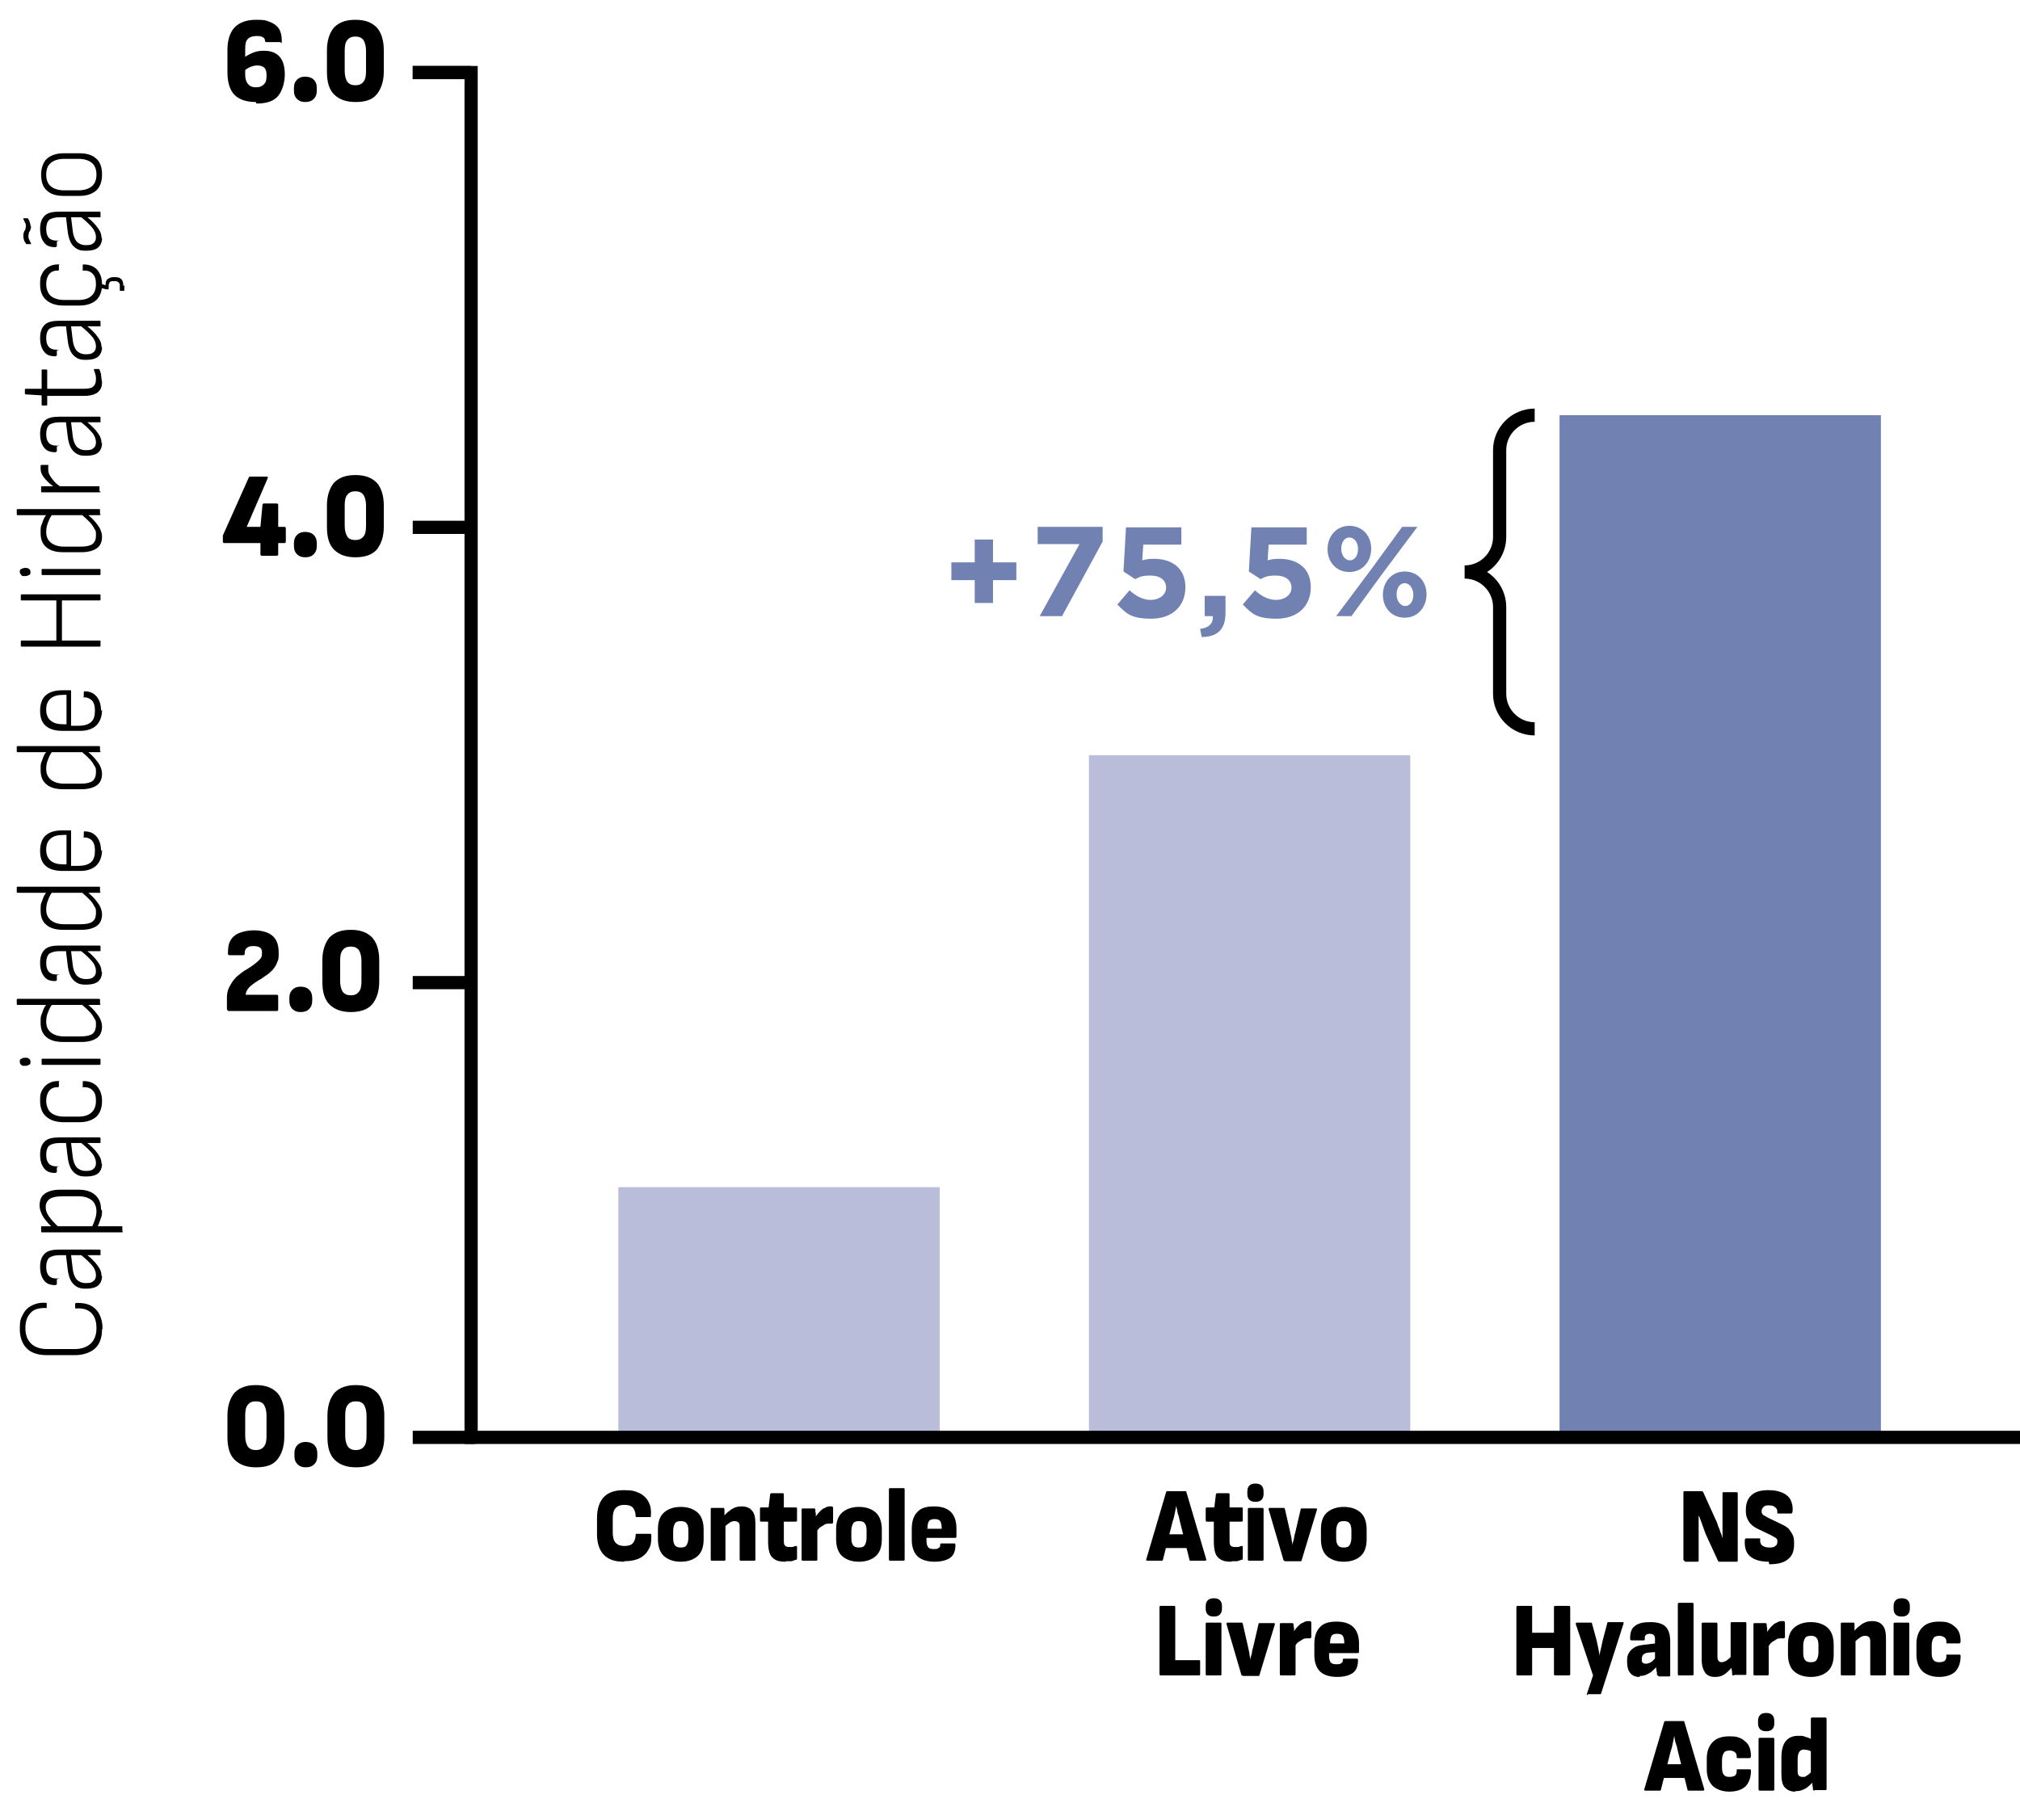
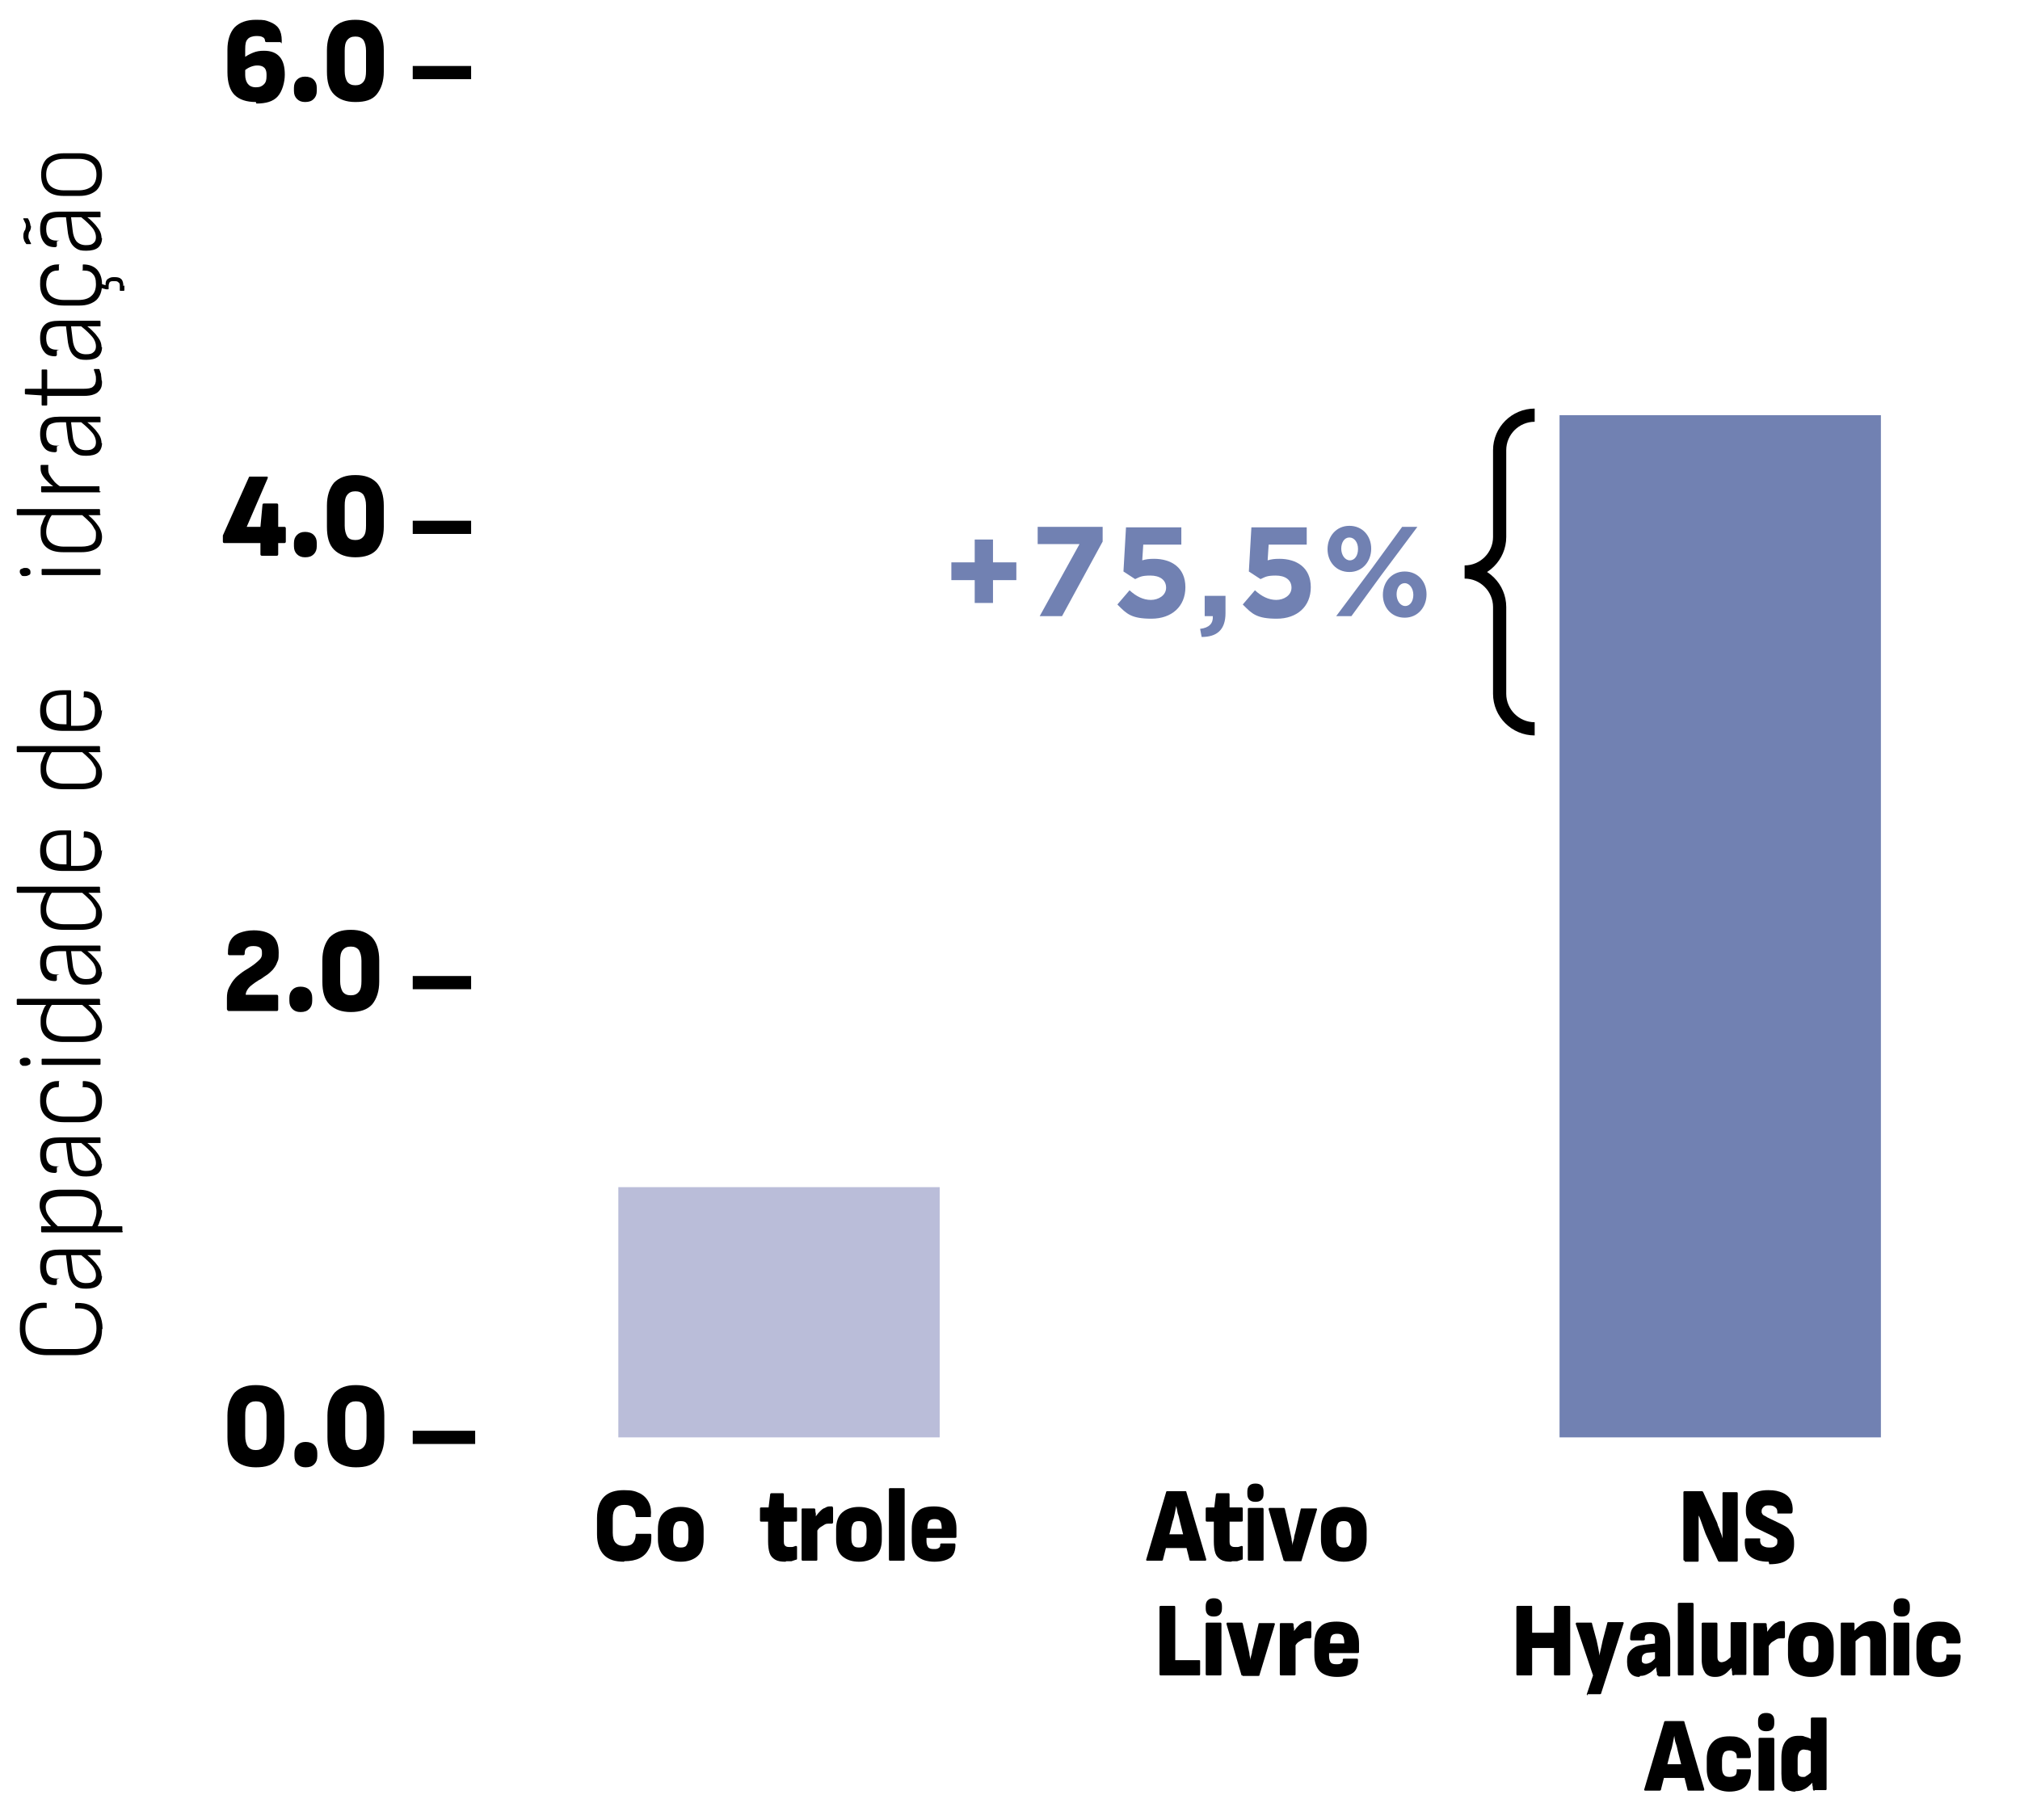
<svg xmlns="http://www.w3.org/2000/svg" id="Camada_1" data-name="Camada 1" version="1.1" viewBox="0 0 397.9 358.6">
  <defs>
    <style> .cls-1 { fill: #babdd9; } .cls-1, .cls-2, .cls-3 { stroke-width: 0px; } .cls-2 { fill: #000; } .cls-4 { fill: none; stroke: #000; stroke-miterlimit: 10; stroke-width: 2.6px; } .cls-3 { fill: #7181b2; } </style>
  </defs>
  <g>
    <path class="cls-2" d="M331.9,307.5c-.2,0-.3,0-.3-.3v-13.1c0-.2,0-.3.3-.3h3.3c.1,0,.2,0,.3.2l2.4,5.3c.2.4.4.8.5,1.3.2.4.4.9.5,1.3.2.4.3.8.4,1.2h0c0-.4,0-.8,0-1.2,0-.5,0-.9,0-1.4,0-.5,0-.9,0-1.2v-5c0-.2,0-.3.2-.3h2.5c.2,0,.3,0,.3.3v13.1c0,.2,0,.3-.3.3h-3.3c-.1,0-.2,0-.3-.2l-2.3-5c-.2-.4-.3-.8-.5-1.3s-.3-.9-.5-1.4c-.2-.5-.3-.9-.5-1.2h0c0,.4,0,.8,0,1.3,0,.5,0,.9,0,1.4v6.1c0,.2,0,.3-.3.3h-2.5Z" />
    <path class="cls-2" d="M348.4,307.7c-1.7,0-2.9-.4-3.7-1.1-.8-.7-1.1-1.8-1-3.2,0-.2.1-.3.3-.3h2.5c.2,0,.3,0,.2.3,0,.5.1.8.4,1.1.3.2.7.4,1.3.4s1,0,1.3-.3c.3-.2.4-.4.4-.8s0-.3,0-.4c0-.1-.2-.3-.3-.4-.2-.1-.4-.2-.7-.4l-2.7-1.3c-.7-.3-1.2-.7-1.5-1-.4-.4-.6-.8-.8-1.3-.2-.5-.2-1-.2-1.6,0-1.2.4-2.2,1.1-2.8.7-.7,1.9-1,3.3-1s2,.2,2.8.5c.7.3,1.3.8,1.6,1.4s.5,1.4.4,2.3c0,.2-.1.4-.3.4h-2.5c0,0-.2,0-.2,0,0,0,0-.1,0-.3,0-.4-.1-.7-.4-.9-.3-.3-.7-.4-1.2-.4s-.8,0-1.1.3c-.2.2-.4.4-.4.8s0,.3.1.5.2.3.4.4c.2.1.4.2.7.4l2.7,1.3c.6.3,1.2.6,1.5,1s.6.8.8,1.3c.2.5.2,1,.2,1.7,0,1.3-.4,2.3-1.2,2.9-.8.7-2,1-3.7,1Z" />
    <path class="cls-2" d="M299,330.1c-.2,0-.3,0-.3-.3v-13.1c0-.2,0-.3.3-.3h2.6c.2,0,.2,0,.2.3v5h4.3v-5c0-.2,0-.3.3-.3h2.6c.2,0,.3,0,.3.3v13.1c0,.2,0,.3-.3.3h-2.6c-.2,0-.3,0-.3-.3v-5.1h-4.3v5.1c0,.2,0,.3-.2.3h-2.6Z" />
    <path class="cls-2" d="M312.8,334c-.2,0-.3-.1-.2-.3l1.2-3.6-3.4-10.1c0-.2,0-.3.2-.3h2.7c.2,0,.3,0,.3.2l.9,3.3c.1.4.2.9.3,1.4s.2,1,.3,1.6h0c0-.5.2-1.1.3-1.6.1-.5.2-1,.3-1.4l.9-3.4c0-.2.1-.2.3-.2h2.7c.2,0,.3.1.2.3l-4.4,13.7c0,.2-.2.2-.3.2h-2.4Z" />
    <path class="cls-2" d="M322.9,330.4c-.8,0-1.4-.3-1.8-.8-.4-.5-.6-1.2-.6-2.2s.1-1.3.4-1.8.7-.8,1.2-1.1c.6-.3,1.3-.4,2.3-.5l1.7-.2v1.7s-1.3.1-1.3.1c-.5,0-.9.2-1.1.4-.2.2-.3.5-.3.9s0,.6.2.7c.1.1.3.2.6.2s.6-.1,1-.3c.3-.2.7-.6,1.1-1.1l.2,1.8c-.3.4-.7.7-1,1s-.7.5-1.1.7c-.4.2-.8.3-1.3.3ZM326.6,330.1c0,0-.1,0-.2,0,0,0,0-.1,0-.2,0-.2,0-.4-.1-.7s0-.6-.1-.9l-.2-.9v-4.2c0-.5,0-.8-.2-1s-.4-.3-.8-.3c-.7,0-1.1.3-1,1,0,.2,0,.3-.3.3h-2.3c-.2,0-.3-.1-.3-.3,0-1.1.2-2,.9-2.5.7-.6,1.7-.8,3.1-.8s2.4.3,3,.9c.6.6.9,1.6.9,2.9v4.2c0,.4,0,.8,0,1.2,0,.4,0,.8,0,1.2,0,.2,0,.3-.2.3h-2.1Z" />
    <path class="cls-2" d="M330.8,330.1c-.2,0-.3,0-.3-.3v-13.7c0-.2,0-.3.3-.3h2.5c.2,0,.3,0,.3.3v13.7c0,.2,0,.3-.3.3h-2.5Z" />
    <path class="cls-2" d="M337.8,330.4c-.9,0-1.5-.3-1.9-.8-.4-.6-.7-1.4-.7-2.6v-7c0-.2,0-.3.3-.3h2.5c.2,0,.3,0,.3.3v6.2c0,.4,0,.8.2,1,.1.2.4.3.6.3s.7-.1,1.1-.4c.4-.3.7-.6,1-.9l.2,2.1c-.3.3-.6.6-1,1s-.7.6-1.1.8c-.4.2-.9.3-1.4.3ZM341.5,330.1c-.2,0-.3,0-.3-.3,0-.2,0-.5-.1-.8,0-.3,0-.6,0-.8l-.2-1.3v-7c0-.2,0-.3.3-.3h2.5c.2,0,.3,0,.3.3v7.4c0,.4,0,.9,0,1.3,0,.4,0,.8,0,1.1,0,.2,0,.3-.2.3h-2.1Z" />
    <path class="cls-2" d="M345.7,330.1c-.2,0-.3,0-.3-.3v-7.4c0-.4,0-.9,0-1.2,0-.4,0-.8,0-1.1,0-.2,0-.3.2-.3h2.1c.2,0,.2,0,.3.2,0,.2,0,.5.1.8,0,.3,0,.6,0,.8l.3,1.3v6.9c0,.2,0,.3-.3.3h-2.5ZM348.3,324.2l-.2-2.7c.3-.4.5-.7.9-1.1.3-.3.6-.6,1-.7.3-.2.6-.3.9-.3s.4,0,.5,0c.1,0,.2.2.2.4,0,.4,0,.8,0,1.3,0,.5,0,.9,0,1.4,0,.2-.1.3-.3.3,0,0-.2,0-.3,0-.1,0-.2,0-.3,0-.2,0-.5,0-.8.2s-.5.3-.8.5-.5.5-.7.8Z" />
    <path class="cls-2" d="M356.7,330.4c-1.4,0-2.5-.4-3.3-1.1-.8-.7-1.2-1.9-1.2-3.3v-2c0-1.5.4-2.6,1.2-3.3s1.9-1.1,3.3-1.1,2.5.4,3.3,1.1,1.2,1.9,1.2,3.3v2c0,1.5-.4,2.6-1.2,3.3-.8.7-1.9,1.1-3.3,1.1ZM356.7,327.5c.5,0,.9-.1,1.1-.4.2-.3.4-.8.4-1.5v-1.4c0-.7-.1-1.2-.4-1.5-.2-.3-.6-.4-1.1-.4s-.9.1-1.1.4c-.2.3-.4.8-.4,1.5v1.4c0,.7.1,1.2.4,1.5.2.3.6.4,1.1.4Z" />
    <path class="cls-2" d="M362.9,330.1c-.2,0-.3,0-.3-.3v-7.4c0-.4,0-.9,0-1.3,0-.4,0-.8,0-1.1,0-.2,0-.3.2-.3h2.2c.2,0,.2,0,.3.2,0,.1,0,.3,0,.5,0,.2,0,.4,0,.6,0,.2,0,.4,0,.6l.2,1.2v7c0,.2,0,.3-.3.3h-2.5ZM368.7,330.1c-.2,0-.3,0-.3-.3v-6.2c0-.4,0-.8-.2-1-.2-.2-.4-.3-.8-.3s-.7.1-1.1.4c-.3.2-.7.5-1,.9l-.2-2.1c.3-.3.6-.7,1-1,.4-.3.7-.6,1.2-.8.4-.2.9-.3,1.5-.3.9,0,1.6.3,2,.8.5.5.7,1.4.7,2.6v7c0,.2,0,.3-.3.3h-2.5Z" />
    <path class="cls-2" d="M374.6,318.5c-.5,0-.9-.1-1.2-.4-.3-.3-.4-.7-.4-1.2v-.4c0-.5.1-.9.4-1.2.3-.3.7-.4,1.2-.4s.9.1,1.2.4c.3.3.4.7.4,1.2v.4c0,.5-.1.9-.4,1.2-.3.3-.7.4-1.2.4ZM373.3,330.1c-.2,0-.3,0-.3-.3v-9.8c0-.2,0-.3.3-.3h2.5c.2,0,.3,0,.3.3v9.8c0,.2,0,.3-.3.3h-2.5Z" />
    <path class="cls-2" d="M382,330.4c-1.4,0-2.5-.4-3.3-1.1-.8-.8-1.2-1.9-1.2-3.3v-2.1c0-1.4.4-2.5,1.2-3.3.8-.8,1.9-1.1,3.3-1.1s1.8.2,2.4.5c.6.4,1.1.8,1.4,1.4.3.6.4,1.3.4,2,0,.2-.1.4-.3.4h-2.3c-.2,0-.2,0-.2-.3,0-.4-.1-.7-.4-.9-.3-.2-.6-.3-1-.3s-.9.1-1.1.4c-.2.3-.4.8-.4,1.5v1.4c0,.7.1,1.2.4,1.5.2.3.6.4,1.1.4s.8-.1,1.1-.3c.2-.2.3-.5.3-.9s0-.3.2-.3h2.3c.2,0,.3,0,.3.3,0,1.2-.3,2.2-1,3-.7.7-1.8,1.1-3.3,1.1Z" />
    <path class="cls-2" d="M324.1,352.8c-.2,0-.3-.1-.2-.3l3.9-13.2c0-.2.2-.2.3-.2h3.4c.2,0,.3,0,.3.2l3.9,13.2c0,.2,0,.3-.2.3h-2.8c-.2,0-.3,0-.3-.2l-1.9-7.6c-.1-.5-.2-1-.4-1.5s-.2-1-.3-1.5h0c-.1.5-.2,1-.3,1.5s-.2,1-.4,1.5l-1.9,7.5c0,.2-.1.3-.3.3h-2.8ZM327.4,350.3l.5-2.7h3.9l.5,2.7h-4.9Z" />
    <path class="cls-2" d="M340.7,353c-1.4,0-2.5-.4-3.3-1.1-.8-.8-1.2-1.9-1.2-3.3v-2.1c0-1.4.4-2.5,1.2-3.3.8-.8,1.9-1.1,3.3-1.1s1.8.2,2.4.5c.6.4,1.1.8,1.4,1.4.3.6.4,1.3.4,2,0,.2-.1.4-.3.4h-2.3c-.2,0-.2,0-.2-.3,0-.4-.1-.7-.4-.9-.3-.2-.6-.3-1-.3s-.9.1-1.1.4c-.2.3-.4.8-.4,1.5v1.4c0,.7.1,1.2.4,1.5.2.3.6.4,1.1.4s.8-.1,1.1-.3c.2-.2.3-.5.3-.9s0-.3.2-.3h2.3c.2,0,.3,0,.3.3,0,1.2-.3,2.2-1,3-.7.7-1.8,1.1-3.3,1.1Z" />
    <path class="cls-2" d="M347.9,341.1c-.5,0-.9-.1-1.2-.4-.3-.3-.4-.7-.4-1.2v-.4c0-.5.1-.9.4-1.2.3-.3.7-.4,1.2-.4s.9.1,1.2.4c.3.3.4.7.4,1.2v.4c0,.5-.1.9-.4,1.2-.3.3-.7.4-1.2.4ZM346.7,352.8c-.2,0-.3,0-.3-.3v-9.8c0-.2,0-.3.3-.3h2.5c.2,0,.3,0,.3.3v9.8c0,.2,0,.3-.3.3h-2.5Z" />
    <path class="cls-2" d="M353.6,353c-.9,0-1.5-.3-2-.8s-.7-1.4-.7-2.7v-3.2c0-1.5.3-2.6.9-3.3.6-.7,1.4-1,2.4-1s.9,0,1.4.2c.5.1.9.3,1.3.5v2.5c-.2-.2-.5-.3-.8-.4-.3,0-.6-.1-.8-.1-.4,0-.7.2-.9.5-.2.3-.3.8-.3,1.4v2.2c0,.4,0,.8.2,1,.2.2.4.3.8.3s.5,0,.7-.2c.2-.1.5-.3.7-.5.2-.2.4-.4.7-.7l.2,2.1c-.3.3-.6.7-1,1-.3.3-.7.6-1.2.8-.4.2-.9.3-1.5.3ZM357.4,352.8c-.2,0-.2,0-.3-.3,0-.2,0-.5-.1-.8,0-.3,0-.6,0-.8l-.3-1.3v-10.9c0-.2,0-.3.3-.3h2.5c.2,0,.3,0,.3.3v11.4c0,.3,0,.6,0,.8s0,.5,0,.8c0,.3,0,.5,0,.7,0,.2,0,.3-.2.3h-2.1Z" />
  </g>
  <g>
    <path class="cls-2" d="M226,307.5c-.2,0-.3-.1-.2-.3l3.9-13.2c0-.2.2-.2.3-.2h3.4c.2,0,.3,0,.3.2l3.9,13.2c0,.2,0,.3-.2.3h-2.8c-.2,0-.3,0-.3-.2l-1.9-7.6c-.1-.5-.2-1-.4-1.5-.1-.5-.2-1-.3-1.5h0c-.1.5-.2,1-.3,1.5-.1.5-.2,1-.4,1.5l-1.9,7.5c0,.2-.1.3-.3.3h-2.8ZM229.2,305l.5-2.7h3.9l.5,2.7h-4.9Z" />
    <path class="cls-2" d="M242.5,307.7c-.8,0-1.5-.1-2-.4s-.9-.7-1.1-1.3c-.2-.6-.3-1.4-.3-2.3v-3.9h-1.3c-.2,0-.3,0-.3-.3v-2.2c0-.2,0-.3.3-.3h1.4l.3-2.5c0-.2.1-.3.3-.3h2.1c.2,0,.3,0,.3.3v2.5h2.3c.2,0,.3,0,.3.3v2.2c0,.2,0,.3-.3.3h-2.3v3.7c0,.4,0,.8.2,1,.2.2.4.3.8.3s.4,0,.6,0c.2,0,.4-.1.7-.2.2,0,.3,0,.3.2v2.2c0,.2,0,.3-.2.3-.3.1-.6.2-.9.3-.3,0-.7,0-1,0Z" />
    <path class="cls-2" d="M247.3,295.9c-.5,0-.9-.1-1.2-.4-.3-.3-.4-.7-.4-1.2v-.4c0-.5.1-.9.4-1.2s.7-.4,1.2-.4.9.1,1.2.4c.3.3.4.7.4,1.2v.4c0,.5-.1.9-.4,1.2-.3.3-.7.4-1.2.4ZM246.1,307.5c-.2,0-.3,0-.3-.3v-9.8c0-.2,0-.3.3-.3h2.5c.2,0,.3,0,.3.3v9.8c0,.2,0,.3-.3.3h-2.5Z" />
    <path class="cls-2" d="M253.1,307.5c-.2,0-.3,0-.3-.2l-2.9-9.9c0-.2,0-.3.2-.3h2.7c.2,0,.2,0,.3.2l1,4.4c.1.5.2.9.3,1.4,0,.5.2.9.2,1.4h0c0-.5.2-1,.3-1.4,0-.5.2-.9.3-1.4l1-4.3c0-.2.1-.2.3-.2h2.7c.2,0,.3.1.2.3l-3,9.9c0,.2-.1.2-.3.2h-3.1Z" />
    <path class="cls-2" d="M264.7,307.7c-1.4,0-2.5-.4-3.3-1.1-.8-.7-1.2-1.9-1.2-3.3v-2c0-1.5.4-2.6,1.2-3.3.8-.7,1.9-1.1,3.3-1.1s2.5.4,3.3,1.1,1.2,1.9,1.2,3.3v2c0,1.5-.4,2.6-1.2,3.3-.8.7-1.9,1.1-3.3,1.1ZM264.7,304.9c.5,0,.9-.1,1.1-.4.2-.3.4-.8.4-1.5v-1.4c0-.7-.1-1.2-.4-1.5-.2-.3-.6-.4-1.1-.4s-.9.1-1.1.4c-.2.3-.4.8-.4,1.5v1.4c0,.7.1,1.2.4,1.5.2.3.6.4,1.1.4Z" />
    <path class="cls-2" d="M228.7,330.1c-.2,0-.3,0-.3-.3v-13.1c0-.2,0-.3.3-.3h2.6c.1,0,.2,0,.2.3v10.4h4.7c.2,0,.2,0,.2.3v2.4c0,.2,0,.3-.2.3h-7.5Z" />
    <path class="cls-2" d="M239.1,318.5c-.5,0-.9-.1-1.2-.4-.3-.3-.4-.7-.4-1.2v-.4c0-.5.1-.9.4-1.2s.7-.4,1.2-.4.9.1,1.2.4c.3.3.4.7.4,1.2v.4c0,.5-.1.9-.4,1.2-.3.3-.7.4-1.2.4ZM237.8,330.1c-.2,0-.3,0-.3-.3v-9.8c0-.2,0-.3.3-.3h2.5c.2,0,.3,0,.3.3v9.8c0,.2,0,.3-.3.3h-2.5Z" />
    <path class="cls-2" d="M244.8,330.1c-.2,0-.3,0-.3-.2l-2.9-9.9c0-.2,0-.3.2-.3h2.7c.2,0,.2,0,.3.2l1,4.4c.1.5.2.9.3,1.4,0,.5.2.9.2,1.4h0c0-.5.2-1,.3-1.4,0-.5.2-.9.3-1.4l1-4.3c0-.2.1-.2.3-.2h2.7c.2,0,.3.1.2.3l-3,9.9c0,.2-.1.2-.3.2h-3.1Z" />
    <path class="cls-2" d="M252.4,330.1c-.2,0-.3,0-.3-.3v-7.4c0-.4,0-.9,0-1.2,0-.4,0-.8,0-1.1,0-.2,0-.3.2-.3h2.2c.2,0,.2,0,.3.2,0,.2,0,.5.1.8,0,.3,0,.6,0,.8l.3,1.3v6.9c0,.2,0,.3-.3.3h-2.5ZM255,324.2l-.2-2.7c.3-.4.5-.7.9-1.1.3-.3.6-.6,1-.7.3-.2.6-.3.9-.3s.4,0,.5,0c.1,0,.2.2.2.4,0,.4,0,.8,0,1.3,0,.5,0,.9,0,1.4,0,.2-.1.3-.3.3,0,0-.2,0-.3,0-.1,0-.2,0-.3,0-.2,0-.5,0-.8.2s-.5.3-.8.5c-.3.2-.5.5-.7.8Z" />
    <path class="cls-2" d="M263.4,330.4c-1.5,0-2.7-.4-3.4-1.1-.7-.7-1.1-1.8-1.1-3.2v-2.2c0-1.5.4-2.6,1.1-3.3.7-.8,1.8-1.1,3.3-1.1s2.6.4,3.3,1.1c.7.7,1.1,1.8,1.1,3.2v1.6c0,.2,0,.3-.3.3h-5.6v.6c0,.5.1.9.3,1.2.2.3.6.4,1.1.4s.7,0,1-.2.3-.4.3-.6,0-.3.3-.3h2.4c.2,0,.3,0,.3.3,0,1.1-.3,2-1,2.5-.7.5-1.7.8-3.2.8ZM261.9,323.8h2.9c0-.7-.1-1.2-.3-1.5-.2-.3-.6-.4-1.1-.4s-.9.1-1.1.4c-.2.3-.3.7-.3,1.4h0Z" />
  </g>
  <g>
    <path class="cls-2" d="M122.9,307.7c-1.7,0-3-.4-3.9-1.3-.9-.9-1.4-2.3-1.4-4.1v-3.2c0-1.9.5-3.3,1.4-4.2.9-.9,2.2-1.3,3.9-1.3s2.2.2,3.1.6c.8.4,1.4,1,1.8,1.8.4.8.5,1.7.4,2.7,0,0,0,.2,0,.2s-.1,0-.2,0h-2.6c-.2,0-.2-.1-.2-.3,0-.6-.2-1.1-.5-1.5-.3-.4-.9-.6-1.7-.6s-1.3.2-1.7.6c-.4.4-.6,1.1-.6,2v2.9c0,.9.2,1.6.6,2,.4.4.9.6,1.7.6s1.4-.2,1.7-.6.5-.9.5-1.5c0-.2,0-.3.2-.3h2.6c.2,0,.3,0,.3.3,0,1,0,1.9-.5,2.7-.4.8-1,1.4-1.8,1.8s-1.8.6-3,.6Z" />
    <path class="cls-2" d="M134.1,307.7c-1.4,0-2.5-.4-3.3-1.1-.8-.7-1.2-1.9-1.2-3.3v-2c0-1.5.4-2.6,1.2-3.3s1.9-1.1,3.3-1.1,2.5.4,3.3,1.1c.8.7,1.2,1.9,1.2,3.3v2c0,1.5-.4,2.6-1.2,3.3-.8.7-1.9,1.1-3.3,1.1ZM134.1,304.9c.5,0,.9-.1,1.1-.4.2-.3.4-.8.4-1.5v-1.4c0-.7-.1-1.2-.4-1.5-.2-.3-.6-.4-1.1-.4s-.9.1-1.1.4c-.2.3-.4.8-.4,1.5v1.4c0,.7.1,1.2.4,1.5.2.3.6.4,1.1.4Z" />
-     <path class="cls-2" d="M140.3,307.5c-.2,0-.3,0-.3-.3v-7.4c0-.4,0-.9,0-1.3,0-.4,0-.8,0-1.1,0-.2,0-.3.2-.3h2.2c.2,0,.2,0,.3.2,0,.1,0,.3,0,.5,0,.2,0,.4,0,.6,0,.2,0,.4,0,.6l.2,1.2v7c0,.2,0,.3-.3.3h-2.5ZM146,307.5c-.2,0-.3,0-.3-.3v-6.2c0-.4,0-.8-.2-1s-.4-.3-.8-.3-.7.1-1.1.4c-.3.2-.7.5-1,.9l-.2-2.1c.3-.3.6-.7,1-1,.4-.3.7-.6,1.2-.8.4-.2.9-.3,1.5-.3.9,0,1.6.3,2,.8.5.5.7,1.4.7,2.6v7c0,.2,0,.3-.3.3h-2.5Z" />
    <path class="cls-2" d="M154.7,307.7c-.8,0-1.5-.1-2-.4s-.9-.7-1.1-1.3-.3-1.4-.3-2.3v-3.9h-1.3c-.2,0-.3,0-.3-.3v-2.2c0-.2,0-.3.3-.3h1.4l.3-2.5c0-.2.1-.3.3-.3h2.1c.2,0,.3,0,.3.3v2.5h2.3c.2,0,.3,0,.3.3v2.2c0,.2,0,.3-.3.3h-2.3v3.7c0,.4,0,.8.2,1,.2.2.4.3.8.3s.4,0,.6,0c.2,0,.4-.1.7-.2.2,0,.3,0,.3.2v2.2c0,.2,0,.3-.2.3-.3.1-.6.2-.9.3-.3,0-.7,0-1,0Z" />
    <path class="cls-2" d="M158.2,307.5c-.2,0-.3,0-.3-.3v-7.4c0-.4,0-.9,0-1.2,0-.4,0-.8,0-1.1,0-.2,0-.3.2-.3h2.2c.2,0,.2,0,.3.2,0,.2,0,.5.1.8,0,.3,0,.6,0,.8l.3,1.3v6.9c0,.2,0,.3-.3.3h-2.5ZM160.8,301.6l-.2-2.7c.3-.4.5-.7.9-1.1.3-.3.6-.6,1-.7.3-.2.6-.3.9-.3s.4,0,.5,0c.1,0,.2.2.2.4,0,.4,0,.8,0,1.3,0,.5,0,.9,0,1.4,0,.2-.1.3-.3.3,0,0-.2,0-.3,0-.1,0-.2,0-.3,0-.2,0-.5,0-.8.2s-.5.3-.8.5c-.3.2-.5.5-.7.8Z" />
    <path class="cls-2" d="M169.2,307.7c-1.4,0-2.5-.4-3.3-1.1-.8-.7-1.2-1.9-1.2-3.3v-2c0-1.5.4-2.6,1.2-3.3s1.9-1.1,3.3-1.1,2.5.4,3.3,1.1,1.2,1.9,1.2,3.3v2c0,1.5-.4,2.6-1.2,3.3-.8.7-1.9,1.1-3.3,1.1ZM169.2,304.9c.5,0,.9-.1,1.1-.4.2-.3.4-.8.4-1.5v-1.4c0-.7-.1-1.2-.4-1.5-.2-.3-.6-.4-1.1-.4s-.9.1-1.1.4c-.2.3-.4.8-.4,1.5v1.4c0,.7.1,1.2.4,1.5.2.3.6.4,1.1.4Z" />
    <path class="cls-2" d="M175.4,307.5c-.2,0-.3,0-.3-.3v-13.7c0-.2,0-.3.3-.3h2.5c.2,0,.3,0,.3.3v13.7c0,.2,0,.3-.3.3h-2.5Z" />
    <path class="cls-2" d="M184.1,307.7c-1.5,0-2.7-.4-3.4-1.1-.7-.7-1.1-1.8-1.1-3.2v-2.2c0-1.5.4-2.6,1.1-3.3.7-.8,1.8-1.1,3.3-1.1s2.6.4,3.3,1.1c.7.7,1.1,1.8,1.1,3.2v1.6c0,.2,0,.3-.3.3h-5.6v.6c0,.5.1.9.3,1.2s.6.4,1.1.4.7,0,1-.2.3-.4.3-.6,0-.3.3-.3h2.4c.2,0,.3,0,.3.3,0,1.1-.3,2-1,2.5-.7.5-1.7.8-3.2.8ZM182.6,301.2h2.9c0-.7-.1-1.2-.3-1.5-.2-.3-.6-.4-1.1-.4s-.9.1-1.1.4c-.2.3-.3.7-.3,1.4h0Z" />
  </g>
  <g>
    <path class="cls-2" d="M50.4,289.1c-1.8,0-3.2-.5-4.2-1.5-1-1-1.4-2.5-1.4-4.5v-4.2c0-1.9.5-3.4,1.4-4.5,1-1,2.3-1.5,4.2-1.5s3.2.5,4.2,1.5c.9,1,1.4,2.5,1.4,4.5v4.2c0,1.9-.5,3.4-1.4,4.5s-2.3,1.5-4.2,1.5ZM50.4,285.7c.7,0,1.2-.2,1.6-.7.4-.5.5-1.2.5-2.1v-4c0-.9-.2-1.6-.5-2.1s-.9-.7-1.6-.7-1.2.2-1.6.7-.5,1.2-.5,2.1v4c0,.9.2,1.6.5,2.1.4.5.9.7,1.6.7Z" />
    <path class="cls-2" d="M60.2,289.1c-.7,0-1.2-.2-1.6-.6-.4-.4-.6-.9-.6-1.6v-.6c0-.7.2-1.2.6-1.6.4-.4.9-.6,1.6-.6s1.3.2,1.7.6c.4.4.6.9.6,1.6v.6c0,.7-.2,1.2-.6,1.6-.4.4-.9.6-1.7.6Z" />
    <path class="cls-2" d="M70.1,289.1c-1.8,0-3.2-.5-4.2-1.5-1-1-1.4-2.5-1.4-4.5v-4.2c0-1.9.5-3.4,1.4-4.5,1-1,2.3-1.5,4.2-1.5s3.2.5,4.2,1.5c.9,1,1.4,2.5,1.4,4.5v4.2c0,1.9-.5,3.4-1.4,4.5s-2.3,1.5-4.2,1.5ZM70.1,285.7c.7,0,1.2-.2,1.6-.7.4-.5.5-1.2.5-2.1v-4c0-.9-.2-1.6-.5-2.1s-.9-.7-1.6-.7-1.2.2-1.6.7c-.4.5-.5,1.2-.5,2.1v4c0,.9.2,1.6.5,2.1.4.5.9.7,1.6.7Z" />
  </g>
  <g>
    <path class="cls-2" d="M45,199.1c-.2,0-.3-.1-.3-.3v-2.2c0-.7.1-1.4.4-2,.3-.6.6-1.1,1-1.6.4-.5.9-.9,1.3-1.2.5-.4,1-.7,1.5-1,.5-.3.9-.6,1.3-.9.4-.3.7-.6,1-.9.3-.3.4-.7.4-1v-.4c0-.4-.1-.7-.4-.9s-.7-.3-1.3-.3-1,.1-1.3.4c-.3.2-.4.6-.4,1.1,0,.2-.1.3-.3.3h-2.7c-.2,0-.3-.1-.3-.3,0-1.1.1-1.9.5-2.6.4-.7,1-1.2,1.8-1.5s1.7-.5,2.8-.5c1.6,0,2.9.4,3.7,1.1.8.7,1.2,1.8,1.2,3.3s-.1,1.4-.3,1.9c-.2.6-.5,1-.9,1.5-.4.4-.8.8-1.3,1.1s-.9.7-1.4.9c-.5.3-.9.6-1.3.9-.4.3-.7.6-.9.9-.2.3-.4.7-.4,1.1h6.1c.2,0,.3.1.3.3v2.6c0,.2-.1.3-.3.3h-9.7Z" />
    <path class="cls-2" d="M59.2,199.4c-.7,0-1.2-.2-1.6-.6-.4-.4-.6-.9-.6-1.6v-.6c0-.7.2-1.2.6-1.6.4-.4.9-.6,1.6-.6s1.3.2,1.7.6c.4.4.6.9.6,1.6v.6c0,.7-.2,1.2-.6,1.6-.4.4-.9.6-1.7.6Z" />
    <path class="cls-2" d="M69.1,199.4c-1.8,0-3.2-.5-4.2-1.5-1-1-1.4-2.5-1.4-4.5v-4.2c0-1.9.5-3.4,1.4-4.5,1-1,2.3-1.5,4.2-1.5s3.2.5,4.2,1.5c.9,1,1.4,2.5,1.4,4.5v4.2c0,1.9-.5,3.4-1.4,4.5-.9,1-2.3,1.5-4.2,1.5ZM69.1,196.1c.7,0,1.2-.2,1.6-.7.4-.5.5-1.2.5-2.1v-4c0-.9-.2-1.6-.5-2.1-.4-.5-.9-.7-1.6-.7s-1.2.2-1.6.7c-.4.5-.5,1.2-.5,2.1v4c0,.9.2,1.6.5,2.1.4.5.9.7,1.6.7Z" />
  </g>
  <g>
    <path class="cls-2" d="M50.4,20.1c-1.9,0-3.3-.5-4.2-1.4-.9-.9-1.4-2.4-1.4-4.5v-4.4c0-1.9.5-3.4,1.4-4.4,1-1,2.4-1.5,4.2-1.5s1.9.1,2.7.4,1.4.7,1.8,1.3c.4.6.6,1.4.6,2.4s-.1.3-.3.3h-2.7c-.2,0-.3-.1-.3-.3,0-.3-.2-.6-.5-.7-.3-.2-.8-.2-1.3-.2s-1.3.2-1.6.6c-.4.4-.5,1-.5,2v5.1c0,.7.2,1.3.5,1.7.3.4.8.7,1.6.7s1.2-.2,1.6-.6c.4-.4.5-.9.5-1.6v-.4c0-.6-.2-1.1-.5-1.3-.3-.3-.8-.4-1.3-.4s-.9.1-1.4.3c-.5.2-.9.5-1.4.9v-2.6c.6-.5,1.2-.8,1.9-1.1.7-.3,1.4-.4,2.2-.4,1.4,0,2.4.4,3.1,1.2s1,2,1,3.5-.5,3.3-1.4,4.3c-.9,1-2.3,1.4-4.2,1.4Z" />
    <path class="cls-2" d="M60.1,20.1c-.7,0-1.2-.2-1.6-.6-.4-.4-.6-.9-.6-1.6v-.6c0-.7.2-1.2.6-1.6s.9-.6,1.6-.6,1.3.2,1.7.6.6.9.6,1.6v.6c0,.7-.2,1.2-.6,1.6-.4.4-.9.6-1.7.6Z" />
    <path class="cls-2" d="M70,20.1c-1.8,0-3.2-.5-4.2-1.5s-1.4-2.5-1.4-4.5v-4.2c0-1.9.5-3.4,1.4-4.5,1-1,2.3-1.5,4.2-1.5s3.2.5,4.2,1.5c.9,1,1.4,2.5,1.4,4.5v4.2c0,1.9-.5,3.4-1.4,4.5s-2.3,1.5-4.2,1.5ZM70,16.8c.7,0,1.2-.2,1.6-.7.4-.5.5-1.2.5-2.1v-4c0-.9-.2-1.6-.5-2.1-.4-.5-.9-.7-1.6-.7s-1.2.2-1.6.7c-.4.5-.5,1.2-.5,2.1v4c0,.9.2,1.6.5,2.1.4.5.9.7,1.6.7Z" />
  </g>
  <g>
    <path class="cls-2" d="M51.6,109.5c-.2,0-.3-.1-.3-.3v-2.2h-7.1c-.2,0-.3-.1-.3-.3v-.7c0-.2,0-.4,0-.5l5.1-11.4c0-.2.2-.2.4-.2h3.1c.3,0,.3.1.2.4l-4.1,9.5h2.7l.4-4.3c0-.2.1-.3.3-.3h2.5c.2,0,.3.1.3.3v4.3h1.2c.2,0,.3.1.3.3v2.6c0,.2-.1.3-.3.3h-1.2v2.2c0,.2-.1.3-.3.3h-3Z" />
    <path class="cls-2" d="M60.1,109.8c-.7,0-1.2-.2-1.6-.6s-.6-.9-.6-1.6v-.6c0-.7.2-1.2.6-1.6.4-.4.9-.6,1.6-.6s1.3.2,1.7.6c.4.4.6.9.6,1.6v.6c0,.7-.2,1.2-.6,1.6s-.9.6-1.7.6Z" />
    <path class="cls-2" d="M70,109.8c-1.8,0-3.2-.5-4.2-1.5-1-1-1.4-2.5-1.4-4.5v-4.2c0-1.9.5-3.4,1.4-4.5,1-1,2.3-1.5,4.2-1.5s3.2.5,4.2,1.5c.9,1,1.4,2.5,1.4,4.5v4.2c0,1.9-.5,3.4-1.4,4.5-.9,1-2.3,1.5-4.2,1.5ZM70,106.4c.7,0,1.2-.2,1.6-.7.4-.5.5-1.2.5-2.1v-4c0-.9-.2-1.6-.5-2.1-.4-.5-.9-.7-1.6-.7s-1.2.2-1.6.7-.5,1.2-.5,2.1v4c0,.9.2,1.6.5,2.1s.9.7,1.6.7Z" />
  </g>
  <g>
    <path class="cls-2" d="M20.1,261.9c0,1.7-.5,3-1.4,3.8s-2.3,1.3-4,1.3h-5.4c-1.7,0-3.1-.4-4-1.3-.9-.9-1.4-2.2-1.4-3.9s.2-2,.6-2.8c.4-.8,1-1.4,1.8-1.8s1.7-.6,2.8-.5c0,0,0,0,.1,0,0,0,0,0,0,.1v.8c0,.1,0,.2-.2.1-1.3,0-2.3.2-3,1s-1,1.7-1,3,.4,2.3,1.1,3c.7.7,1.8,1.1,3.2,1.1h5.4c1.4,0,2.4-.4,3.2-1.1.7-.7,1.1-1.7,1.1-3s-.3-2.3-1-3c-.7-.7-1.7-1-3-.9-.1,0-.2,0-.2-.1v-.8c0,0,0-.1.2-.2,1.1,0,2,.1,2.8.5.8.4,1.4,1,1.8,1.8.4.8.6,1.7.6,2.8Z" />
    <path class="cls-2" d="M19.8,247.2s0,0,0,.1c0,0,0,0-.2,0-.3,0-.6,0-1,0-.4,0-.8,0-1.2,0h-.6s-5,0-5,0c-1,0-1.6.2-2.1.5-.4.4-.6,1-.6,1.8,0,1.6.7,2.3,2,2.3s.1,0,.1.2v.9c0,0,0,.1-.3.2-.9,0-1.7-.2-2.2-.9-.5-.6-.8-1.5-.8-2.7,0-1.2.3-2,.9-2.6s1.6-.8,2.9-.8h5.3c.5,0,1,0,1.4,0,.4,0,.8,0,1.2,0,.1,0,.2,0,.2.2v.8ZM20.1,251.4c0,.8-.3,1.5-.8,1.9s-1.3.6-2.3.6-1.4-.1-1.9-.4-.9-.7-1.2-1.3-.5-1.4-.6-2.4l-.3-2.5h1l.3,2.5c.1,1.1.4,1.8.8,2.3.4.4,1,.7,1.8.7s1.2-.1,1.5-.4c.4-.3.5-.7.5-1.2s-.2-1.2-.7-1.8c-.5-.6-1.2-1.3-2.2-2.1h1.2c.7.5,1.2,1.1,1.6,1.5.4.5.7.9.9,1.3s.3.9.3,1.3Z" />
    <path class="cls-2" d="M20.1,238.5c0,.5,0,1.1-.3,1.7-.2.6-.4,1.2-.7,1.7h-1.1c.3-.5.5-1,.7-1.6.2-.6.3-1.1.3-1.6,0-.9-.3-1.7-.9-2.2s-1.5-.8-2.6-.8h-3.3c-1.1,0-1.9.2-2.4.5-.5.4-.8.9-.8,1.6s.2,1.2.6,1.8c.4.6,1.1,1.4,2,2.2h-1.3c-.6-.5-1-1-1.4-1.5-.4-.5-.6-.9-.8-1.4-.2-.5-.3-.9-.3-1.4,0-1,.3-1.8,1-2.3.7-.5,1.7-.8,3.1-.8h3.5c1.4,0,2.5.3,3.3,1,.8.7,1.2,1.6,1.2,2.9ZM24.2,242.6c0,.1,0,.2-.2.2h-13.2c-.4,0-.8,0-1.2,0s-.9,0-1.3,0c-.1,0-.2,0-.2-.2v-.8c0-.1,0-.2.1-.2.2,0,.4,0,.7,0,.2,0,.5,0,.7,0s.4,0,.6,0h.7s13,0,13,0c.1,0,.2,0,.2.1v.9Z" />
    <path class="cls-2" d="M19.8,225.1s0,0,0,.1c0,0,0,0-.2,0-.3,0-.6,0-1,0s-.8,0-1.2,0h-.6s-5,0-5,0c-1,0-1.6.2-2.1.5-.4.4-.6,1-.6,1.8,0,1.6.7,2.3,2,2.3s.1,0,.1.2v.9c0,0,0,.1-.3.2-.9,0-1.7-.2-2.2-.9-.5-.6-.8-1.5-.8-2.7,0-1.2.3-2,.9-2.6.6-.6,1.6-.8,2.9-.8h5.3c.5,0,1,0,1.4,0,.4,0,.8,0,1.2,0,.1,0,.2,0,.2.2v.8ZM20.1,229.3c0,.8-.3,1.5-.8,1.9-.5.4-1.3.6-2.3.6s-1.4-.1-1.9-.4c-.5-.3-.9-.7-1.2-1.3s-.5-1.4-.6-2.4l-.3-2.5h1l.3,2.5c.1,1.1.4,1.8.8,2.3.4.4,1,.7,1.8.7s1.2-.1,1.5-.4c.4-.3.5-.7.5-1.2s-.2-1.2-.7-1.8c-.5-.6-1.2-1.3-2.2-2.1h1.2c.7.5,1.2,1.1,1.6,1.5.4.5.7.9.9,1.3s.3.9.3,1.3Z" />
    <path class="cls-2" d="M20.1,216.9c0,1.4-.4,2.4-1.1,3.1-.8.7-1.9,1.1-3.3,1.1h-3.2c-1.5,0-2.6-.4-3.4-1.1-.8-.7-1.2-1.7-1.2-3.1s.1-1.5.4-2.1c.3-.6.7-1,1.2-1.3.5-.3,1.1-.5,1.8-.5s.3,0,.3.2v.9c0,0,0,.1-.2.1-.7,0-1.3.2-1.7.7-.4.5-.6,1.2-.6,2s.3,1.8.9,2.3,1.5.8,2.6.8h2.9c1.1,0,2-.3,2.5-.8.6-.5.9-1.3.9-2.3s-.2-1.6-.6-2c-.4-.5-1-.7-1.8-.7s-.2,0-.2-.1v-.9c0-.1,0-.2.1-.2,1.1,0,2,.3,2.7,1,.6.7,1,1.6,1,2.9Z" />
    <path class="cls-2" d="M6,209.2c0,.3,0,.5-.3.6-.2.1-.4.2-.7.2h-.2c-.3,0-.5,0-.6-.2-.2-.1-.3-.3-.3-.6s0-.5.3-.6c.2-.1.4-.2.6-.2h.2c.3,0,.5,0,.7.2.2.1.3.3.3.6ZM19.8,209.6c0,.1,0,.2-.2.2h-11.3c0,0-.1,0-.1-.2v-.9c0,0,0-.1.1-.1h11.3c.1,0,.2,0,.2.1v.9Z" />
    <path class="cls-2" d="M19.8,197.8c0,.1,0,.2-.2.2-.3,0-.7,0-1.1,0-.4,0-.8,0-1.1,0h-.7c0,0-13.2,0-13.2,0-.1,0-.2,0-.2-.2v-.8c0-.1,0-.2.2-.2h13.5c.3,0,.5,0,.8,0,.3,0,.6,0,.9,0s.5,0,.8,0c.1,0,.2,0,.2.2v.8ZM20.1,202.2c0,1-.3,1.8-1,2.3-.7.5-1.7.8-3.1.8h-3.5c-1.5,0-2.6-.3-3.4-1-.8-.7-1.1-1.6-1.1-2.8s0-1.2.3-1.9c.2-.6.4-1.2.8-1.6h1.1c-.4.5-.6,1.1-.8,1.6s-.3,1.1-.3,1.7c0,.9.3,1.6.9,2.1.6.5,1.5.8,2.6.8h3.4c1,0,1.8-.2,2.2-.5s.7-.9.7-1.7,0-.9-.3-1.3c-.2-.4-.5-.9-.9-1.3-.4-.4-.9-.9-1.5-1.4h1.2c.6.5,1.1,1,1.5,1.5.4.5.7.9.9,1.4.2.5.3.9.3,1.5Z" />
    <path class="cls-2" d="M19.8,187.3s0,0,0,.1c0,0,0,0-.2,0-.3,0-.6,0-1,0-.4,0-.8,0-1.2,0h-.6s-5,0-5,0c-1,0-1.6.2-2.1.5-.4.4-.6,1-.6,1.8,0,1.6.7,2.3,2,2.3s.1,0,.1.2v.9c0,0,0,.1-.3.2-.9,0-1.7-.2-2.2-.9-.5-.6-.8-1.5-.8-2.7,0-1.2.3-2,.9-2.6.6-.6,1.6-.8,2.9-.8h5.3c.5,0,1,0,1.4,0,.4,0,.8,0,1.2,0,.1,0,.2,0,.2.2v.8ZM20.1,191.5c0,.8-.3,1.5-.8,1.9s-1.3.6-2.3.6-1.4-.1-1.9-.4-.9-.7-1.2-1.3-.5-1.4-.6-2.4l-.3-2.5h1l.3,2.5c.1,1.1.4,1.8.8,2.3.4.4,1,.7,1.8.7s1.2-.1,1.5-.4c.4-.3.5-.7.5-1.2s-.2-1.2-.7-1.8-1.2-1.3-2.2-2.1h1.2c.7.5,1.2,1.1,1.6,1.5.4.5.7.9.9,1.3.2.4.3.9.3,1.3Z" />
    <path class="cls-2" d="M19.8,175.7c0,.1,0,.2-.2.2-.3,0-.7,0-1.1,0-.4,0-.8,0-1.1,0h-.7c0,0-13.2,0-13.2,0-.1,0-.2,0-.2-.2v-.8c0-.1,0-.2.2-.2h13.5c.3,0,.5,0,.8,0,.3,0,.6,0,.9,0s.5,0,.8,0c.1,0,.2,0,.2.2v.8ZM20.1,180.1c0,1-.3,1.8-1,2.3s-1.7.8-3.1.8h-3.5c-1.5,0-2.6-.3-3.4-1-.8-.7-1.1-1.6-1.1-2.8s0-1.2.3-1.9c.2-.6.4-1.2.8-1.6h1.1c-.4.5-.6,1.1-.8,1.6-.2.6-.3,1.1-.3,1.7,0,.9.3,1.6.9,2.1.6.5,1.5.8,2.6.8h3.4c1,0,1.8-.2,2.2-.5.5-.4.7-.9.7-1.7s0-.9-.3-1.3c-.2-.4-.5-.9-.9-1.3-.4-.4-.9-.9-1.5-1.4h1.2c.6.5,1.1,1,1.5,1.5.4.5.7.9.9,1.4.2.5.3.9.3,1.5Z" />
    <path class="cls-2" d="M20.1,167.4c0,1.4-.4,2.4-1.1,3.1-.7.7-1.8,1.1-3.2,1.1h-3.4c-1.5,0-2.6-.3-3.4-1-.8-.7-1.1-1.7-1.1-3s.4-2.4,1.1-3c.8-.7,1.9-1,3.3-1h1.6c0,0,.1,0,.1.1v6.9h1.3c1.2,0,2-.2,2.6-.7.6-.5.8-1.3.8-2.3s-.2-1.5-.5-1.9-.9-.7-1.5-.7-.2,0-.2-.2v-.8c0,0,0-.1.1-.2,1,0,1.8.3,2.4,1s.9,1.6.9,2.9ZM13.1,170.4v-5.9h-.5c-1.2,0-2,.2-2.6.7-.6.5-.9,1.2-.9,2.2s.3,1.7.9,2.2,1.4.7,2.6.7h.5Z" />
    <path class="cls-2" d="M19.8,148c0,.1,0,.2-.2.2-.3,0-.7,0-1.1,0-.4,0-.8,0-1.1,0h-.7c0,0-13.2,0-13.2,0-.1,0-.2,0-.2-.2v-.8c0-.1,0-.2.2-.2h13.5c.3,0,.5,0,.8,0,.3,0,.6,0,.9,0s.5,0,.8,0c.1,0,.2,0,.2.2v.8ZM20.1,152.4c0,1-.3,1.8-1,2.3-.7.5-1.7.8-3.1.8h-3.5c-1.5,0-2.6-.3-3.4-1-.8-.7-1.1-1.6-1.1-2.8s0-1.2.3-1.9c.2-.6.4-1.2.8-1.6h1.1c-.4.5-.6,1.1-.8,1.6s-.3,1.1-.3,1.7c0,.9.3,1.6.9,2.1.6.5,1.5.8,2.6.8h3.4c1,0,1.8-.2,2.2-.5s.7-.9.7-1.7,0-.9-.3-1.3c-.2-.4-.5-.9-.9-1.3-.4-.4-.9-.9-1.5-1.4h1.2c.6.5,1.1,1,1.5,1.5.4.5.7.9.9,1.4.2.5.3.9.3,1.5Z" />
    <path class="cls-2" d="M20.1,139.8c0,1.4-.4,2.4-1.1,3.1-.7.7-1.8,1.1-3.2,1.1h-3.4c-1.5,0-2.6-.3-3.4-1-.8-.7-1.1-1.7-1.1-3s.4-2.4,1.1-3c.8-.7,1.9-1,3.3-1h1.6c0,0,.1,0,.1.1v6.9h1.3c1.2,0,2-.2,2.6-.7.6-.5.8-1.3.8-2.3s-.2-1.5-.5-1.9c-.4-.4-.9-.7-1.5-.7s-.2,0-.2-.2v-.8c0,0,0-.1.1-.2,1,0,1.8.3,2.4,1,.6.7.9,1.6.9,2.9ZM13.1,142.8v-5.9h-.5c-1.2,0-2,.2-2.6.7-.6.5-.9,1.2-.9,2.2s.3,1.7.9,2.2,1.4.7,2.6.7h.5Z" />
-     <path class="cls-2" d="M19.8,127.2c0,.1,0,.2-.2.2H4.3c-.1,0-.2,0-.2-.2v-.9c0,0,0-.1.2-.1h6.8v-7.9h-6.8c-.1,0-.2,0-.2-.1v-.9c0-.1,0-.2.2-.2h15.3c.1,0,.2,0,.2.2v.9c0,0,0,.1-.2.1h-7.4v7.9h7.4c.1,0,.2,0,.2.1v.9Z" />
    <path class="cls-2" d="M6,112.7c0,.3,0,.5-.3.6-.2.1-.4.2-.7.2h-.2c-.3,0-.5,0-.6-.2s-.3-.3-.3-.6,0-.5.3-.6.4-.2.6-.2h.2c.3,0,.5,0,.7.2.2.1.3.3.3.6ZM19.8,113.1c0,.1,0,.2-.2.2h-11.3c0,0-.1,0-.1-.2v-.9c0,0,0-.1.1-.1h11.3c.1,0,.2,0,.2.1v.9Z" />
    <path class="cls-2" d="M19.8,101.3c0,.1,0,.2-.2.2-.3,0-.7,0-1.1,0-.4,0-.8,0-1.1,0h-.7c0,0-13.2,0-13.2,0-.1,0-.2,0-.2-.2v-.8c0-.1,0-.2.2-.2h13.5c.3,0,.5,0,.8,0,.3,0,.6,0,.9,0s.5,0,.8,0c.1,0,.2,0,.2.2v.8ZM20.1,105.7c0,1-.3,1.8-1,2.3-.7.5-1.7.8-3.1.8h-3.5c-1.5,0-2.6-.3-3.4-1-.8-.7-1.1-1.6-1.1-2.8s0-1.2.3-1.9c.2-.6.4-1.2.8-1.6h1.1c-.4.5-.6,1.1-.8,1.6-.2.6-.3,1.1-.3,1.7,0,.9.3,1.6.9,2.1.6.5,1.5.8,2.6.8h3.4c1,0,1.8-.2,2.2-.5.5-.4.7-.9.7-1.7s0-.9-.3-1.3c-.2-.4-.5-.9-.9-1.3-.4-.4-.9-.9-1.5-1.4h1.2c.6.5,1.1,1,1.5,1.5.4.5.7.9.9,1.4.2.5.3.9.3,1.5Z" />
    <path class="cls-2" d="M12.1,96h-1.3c-.5-.3-.9-.6-1.3-1s-.8-.8-1.1-1.3c-.3-.5-.4-.9-.4-1.4s0-.5,0-.6c0,0,0-.1.2-.1.2,0,.4,0,.6,0,.2,0,.4,0,.6,0,.1,0,.2,0,.1.2,0,0,0,.2,0,.3,0,.1,0,.3,0,.4,0,.4.1.9.4,1.3.2.4.6.8.9,1.2.4.4.8.7,1.3,1ZM19.8,96.8c0,.1,0,.2-.2.2h-8.7c-.4,0-.9,0-1.3,0-.4,0-.8,0-1.3,0-.1,0-.2,0-.2-.2v-.8c0-.1,0-.2.1-.2.4,0,.7,0,1.1,0,.4,0,.8,0,1.1,0h.8s8.2,0,8.2,0c.1,0,.2,0,.2.1v.9Z" />
    <path class="cls-2" d="M19.8,83.1s0,0,0,.1c0,0,0,0-.2,0-.3,0-.6,0-1,0-.4,0-.8,0-1.2,0h-.6s-5,0-5,0c-1,0-1.6.2-2.1.5-.4.4-.6,1-.6,1.8,0,1.6.7,2.3,2,2.3s.1,0,.1.2v.9c0,0,0,.1-.3.2-.9,0-1.7-.2-2.2-.9-.5-.6-.8-1.5-.8-2.7,0-1.2.3-2,.9-2.6s1.6-.8,2.9-.8h5.3c.5,0,1,0,1.4,0,.4,0,.8,0,1.2,0,.1,0,.2,0,.2.2v.8ZM20.1,87.3c0,.8-.3,1.5-.8,1.9-.5.4-1.3.6-2.3.6s-1.4-.1-1.9-.4c-.5-.3-.9-.7-1.2-1.3s-.5-1.4-.6-2.4l-.3-2.5h1l.3,2.5c.1,1.1.4,1.8.8,2.3.4.4,1,.7,1.8.7s1.2-.1,1.5-.4c.4-.3.5-.7.5-1.2s-.2-1.2-.7-1.8-1.2-1.3-2.2-2.1h1.2c.7.5,1.2,1.1,1.6,1.5.4.5.7.9.9,1.3.2.4.3.9.3,1.3Z" />
    <path class="cls-2" d="M20.1,75.2c0,.7-.1,1.2-.4,1.6-.3.4-.6.7-1.2.9-.5.2-1.2.3-2,.3h-7.2v1.7c0,.1,0,.2-.2.2h-.8c0,0-.1,0-.1-.2v-1.8l-3.1-.2c-.1,0-.2,0-.2-.2v-.7c0-.1,0-.2.2-.2h3.1v-3.6c0-.1,0-.2.1-.2h.8c.1,0,.2,0,.2.2v3.6h7.1c.9,0,1.6-.1,1.9-.4.4-.3.6-.8.6-1.4s0-.6-.1-1-.2-.6-.3-.9c0-.1,0-.2.1-.2h.8c0,0,.2,0,.2.1.1.3.2.6.3.9,0,.4.1.7.1,1.1Z" />
    <path class="cls-2" d="M19.8,64.2s0,0,0,.1c0,0,0,0-.2,0-.3,0-.6,0-1,0-.4,0-.8,0-1.2,0h-.6s-5,0-5,0c-1,0-1.6.2-2.1.5-.4.4-.6,1-.6,1.8,0,1.6.7,2.3,2,2.3s.1,0,.1.2v.9c0,0,0,.1-.3.2-.9,0-1.7-.2-2.2-.9-.5-.6-.8-1.5-.8-2.7,0-1.2.3-2,.9-2.6s1.6-.8,2.9-.8h5.3c.5,0,1,0,1.4,0,.4,0,.8,0,1.2,0,.1,0,.2,0,.2.2v.8ZM20.1,68.4c0,.8-.3,1.5-.8,1.9s-1.3.6-2.3.6-1.4-.1-1.9-.4-.9-.7-1.2-1.3-.5-1.4-.6-2.4l-.3-2.5h1l.3,2.5c.1,1.1.4,1.8.8,2.3.4.4,1,.7,1.8.7s1.2-.1,1.5-.4c.4-.3.5-.7.5-1.2s-.2-1.2-.7-1.8c-.5-.6-1.2-1.3-2.2-2.1h1.2c.7.5,1.2,1.1,1.6,1.5.4.5.7.9.9,1.3s.3.9.3,1.3Z" />
    <path class="cls-2" d="M20.1,56c0,1.4-.4,2.4-1.1,3.1-.8.7-1.9,1.1-3.3,1.1h-3.2c-1.5,0-2.6-.4-3.4-1.1-.8-.7-1.2-1.7-1.2-3.1s.1-1.5.4-2.1.7-1,1.2-1.3c.5-.3,1.1-.5,1.8-.5s.3,0,.3.2v.9c0,0,0,.1-.2.1-.7,0-1.3.2-1.7.7-.4.5-.6,1.2-.6,2s.3,1.8.9,2.3,1.5.8,2.6.8h2.9c1.1,0,2-.3,2.5-.8.6-.5.9-1.3.9-2.3s-.2-1.6-.6-2c-.4-.5-1-.7-1.8-.7s-.2,0-.2-.1v-.9c0-.1,0-.2.1-.2,1.1,0,2,.3,2.7,1,.6.7,1,1.6,1,2.9ZM24.5,56.2c0,.2,0,.3,0,.5,0,.2,0,.3,0,.5,0,0,0,.1-.2.1h-.6c0,0-.1,0-.1-.1,0-.1,0-.3,0-.4,0-.2,0-.3,0-.4,0-.4,0-.6-.3-.8-.2-.2-.4-.2-.7-.2h-.3c-.3,0-.5,0-.7.2-.1.2-.2.4-.2.8v.5c0,0,0,.1-.1.1s-.1,0-.2,0c0,0-.1,0-.2,0l-1.5-.4c0,0-.1,0-.1-.1v-.7c0-.1,0-.1.2,0l1.3.4v-.2c0-.4.1-.8.4-1,.3-.2.6-.4,1.1-.4h.3c.6,0,1,.1,1.3.4.3.3.4.8.4,1.4Z" />
-     <path class="cls-2" d="M6.1,44.5c0,.3,0,.5-.1.7,0,.2-.2.4-.3.6,0,.2-.1.4-.1.7s0,.5.2.8c.1.3.2.5.3.6,0,.1,0,.2,0,.2h-.7c0,0-.2,0-.2,0-.1-.1-.2-.3-.4-.6-.1-.3-.2-.6-.2-.9s0-.6.1-.8c0-.2.2-.4.3-.6,0-.2.1-.4.1-.6s0-.5-.2-.8c-.1-.2-.2-.5-.3-.6,0-.1,0-.2,0-.2h.7c0,0,.2,0,.2,0,0,.1.2.3.3.6.1.3.2.6.2.9ZM19.8,42.7s0,0,0,.1c0,0,0,0-.2,0-.3,0-.6,0-1,0-.4,0-.8,0-1.2,0h-.6s-5,0-5,0c-1,0-1.6.2-2.1.5-.4.4-.6,1-.6,1.8,0,1.6.7,2.3,2,2.3s.1,0,.1.2v.9c0,0,0,.1-.3.2-.9,0-1.7-.2-2.2-.9-.5-.6-.8-1.5-.8-2.7,0-1.2.3-2,.9-2.6.6-.6,1.6-.8,2.9-.8h5.3c.5,0,1,0,1.4,0,.4,0,.8,0,1.2,0,.1,0,.2,0,.2.2v.8ZM20.1,46.9c0,.8-.3,1.5-.8,1.9s-1.3.6-2.3.6-1.4-.1-1.9-.4-.9-.7-1.2-1.3-.5-1.4-.6-2.4l-.3-2.5h1l.3,2.5c.1,1.1.4,1.8.8,2.3.4.4,1,.7,1.8.7s1.2-.1,1.5-.4c.4-.3.5-.7.5-1.2s-.2-1.2-.7-1.8-1.2-1.3-2.2-2.1h1.2c.7.5,1.2,1.1,1.6,1.5.4.5.7.9.9,1.3.2.4.3.9.3,1.3Z" />
+     <path class="cls-2" d="M6.1,44.5c0,.3,0,.5-.1.7,0,.2-.2.4-.3.6,0,.2-.1.4-.1.7s0,.5.2.8c.1.3.2.5.3.6,0,.1,0,.2,0,.2h-.7c0,0-.2,0-.2,0-.1-.1-.2-.3-.4-.6-.1-.3-.2-.6-.2-.9s0-.6.1-.8c0-.2.2-.4.3-.6,0-.2.1-.4.1-.6s0-.5-.2-.8c-.1-.2-.2-.5-.3-.6,0-.1,0-.2,0-.2h.7c0,0,.2,0,.2,0,0,.1.2.3.3.6.1.3.2.6.2.9ZM19.8,42.7s0,0,0,.1c0,0,0,0-.2,0-.3,0-.6,0-1,0-.4,0-.8,0-1.2,0h-.6s-5,0-5,0c-1,0-1.6.2-2.1.5-.4.4-.6,1-.6,1.8,0,1.6.7,2.3,2,2.3s.1,0,.1.2v.9c0,0,0,.1-.3.2-.9,0-1.7-.2-2.2-.9-.5-.6-.8-1.5-.8-2.7,0-1.2.3-2,.9-2.6.6-.6,1.6-.8,2.9-.8h5.3c.5,0,1,0,1.4,0,.4,0,.8,0,1.2,0,.1,0,.2,0,.2.2v.8ZM20.1,46.9c0,.8-.3,1.5-.8,1.9s-1.3.6-2.3.6-1.4-.1-1.9-.4-.9-.7-1.2-1.3-.5-1.4-.6-2.4l-.3-2.5h1l.3,2.5c.1,1.1.4,1.8.8,2.3.4.4,1,.7,1.8.7s1.2-.1,1.5-.4c.4-.3.5-.7.5-1.2s-.2-1.2-.7-1.8-1.2-1.3-2.2-2.1h1.2c.7.5,1.2,1.1,1.6,1.5.4.5.7.9.9,1.3.2.4.3.9.3,1.3" />
    <path class="cls-2" d="M20.1,34.4c0,1.4-.4,2.4-1.1,3.1-.8.7-1.9,1.1-3.3,1.1h-3.2c-1.5,0-2.6-.4-3.3-1.1-.8-.7-1.1-1.8-1.1-3.1s.4-2.4,1.1-3.1c.8-.7,1.9-1.1,3.3-1.1h3.2c1.5,0,2.6.4,3.3,1.1.8.7,1.1,1.8,1.1,3.1ZM19,34.4c0-1-.3-1.8-.9-2.3-.6-.5-1.5-.8-2.6-.8h-2.9c-1.1,0-2,.3-2.6.8-.6.5-.9,1.3-.9,2.3s.3,1.8.9,2.3c.6.5,1.5.8,2.6.8h2.9c1.1,0,2-.3,2.6-.8.6-.5.9-1.3.9-2.3Z" />
  </g>
  <rect class="cls-1" x="121.8" y="233.9" width="63.3" height="49.3" />
  <rect class="cls-3" x="307.2" y="81.8" width="63.3" height="201.4" />
-   <rect class="cls-1" x="214.5" y="148.8" width="63.3" height="134.5" />
  <path class="cls-4" d="M302.3,81.8c-3.8,0-6.9,3.1-6.9,6.9v17.1c0,3.8-3.1,6.9-6.9,6.9,3.8,0,6.9,3.1,6.9,6.9v17.1c0,3.8,3.1,6.9,6.9,6.9" />
  <g>
    <path class="cls-3" d="M192,114.3h-4.6v-3.5h4.6v-4.5h3.6v4.5h4.6v3.5h-4.6v4.5h-3.6v-4.5Z" />
    <path class="cls-3" d="M212.7,107.2h-8.3v-3.4h12.8v2.9l-8,14.7h-4.4l7.9-14.3Z" />
    <path class="cls-3" d="M220.1,119.1l2.4-2.8c1.3,1.2,2.7,1.9,4.2,1.9s3-.9,3-2.4h0c0-1.6-1.3-2.4-3.1-2.4s-2.1.3-3,.7l-2.3-1.5.5-8.7h10.9v3.4h-7.5l-.2,3.1c.7-.2,1.3-.3,2.3-.3,3.4,0,6.2,1.7,6.2,5.6h0c0,3.8-2.7,6.2-6.7,6.2s-4.9-1-6.6-2.7Z" />
    <path class="cls-3" d="M236.4,123.9c1.8-.2,2.6-1.1,2.5-2.5h-1.6v-4h4.1v3.4c0,3.3-1.7,4.7-4.7,4.7l-.3-1.6Z" />
    <path class="cls-3" d="M244.8,119.1l2.4-2.8c1.3,1.2,2.7,1.9,4.2,1.9s3-.9,3-2.4h0c0-1.6-1.3-2.4-3.1-2.4s-2.1.3-3,.7l-2.3-1.5.5-8.7h10.9v3.4h-7.5l-.2,3.1c.7-.2,1.3-.3,2.3-.3,3.4,0,6.2,1.7,6.2,5.6h0c0,3.8-2.7,6.2-6.7,6.2s-4.9-1-6.6-2.7Z" />
    <path class="cls-3" d="M261.5,108.2h0c0-2.5,1.7-4.6,4.3-4.6s4.3,2,4.3,4.5h0c0,2.5-1.7,4.6-4.3,4.6s-4.3-2-4.3-4.5ZM276.2,103.8h3l-7.1,9.5-5.9,8.1h-3l7.1-9.5,5.9-8.1ZM267.5,108.1c0-1.2-.7-2.2-1.7-2.2s-1.6,1-1.6,2.2h0c0,1.2.7,2.3,1.7,2.3s1.6-1,1.6-2.2h0ZM272.4,117.2h0c0-2.5,1.7-4.6,4.3-4.6s4.3,2,4.3,4.5h0c0,2.5-1.7,4.6-4.3,4.6s-4.3-2-4.3-4.5ZM278.4,117.2h0c0-1.2-.7-2.3-1.7-2.3s-1.6,1-1.6,2.2h0c0,1.2.7,2.3,1.7,2.3s1.6-1,1.6-2.2Z" />
  </g>
-   <polyline class="cls-4" points="397.9 283.2 92.8 283.2 92.8 14.3 81.3 14.3" />
  <line class="cls-4" x1="93.6" y1="283.2" x2="81.3" y2="283.2" />
  <line class="cls-4" x1="92.8" y1="193.6" x2="81.3" y2="193.6" />
  <line class="cls-4" x1="92.8" y1="103.9" x2="81.3" y2="103.9" />
  <line class="cls-4" x1="92.8" y1="14.3" x2="81.3" y2="14.3" />
</svg>